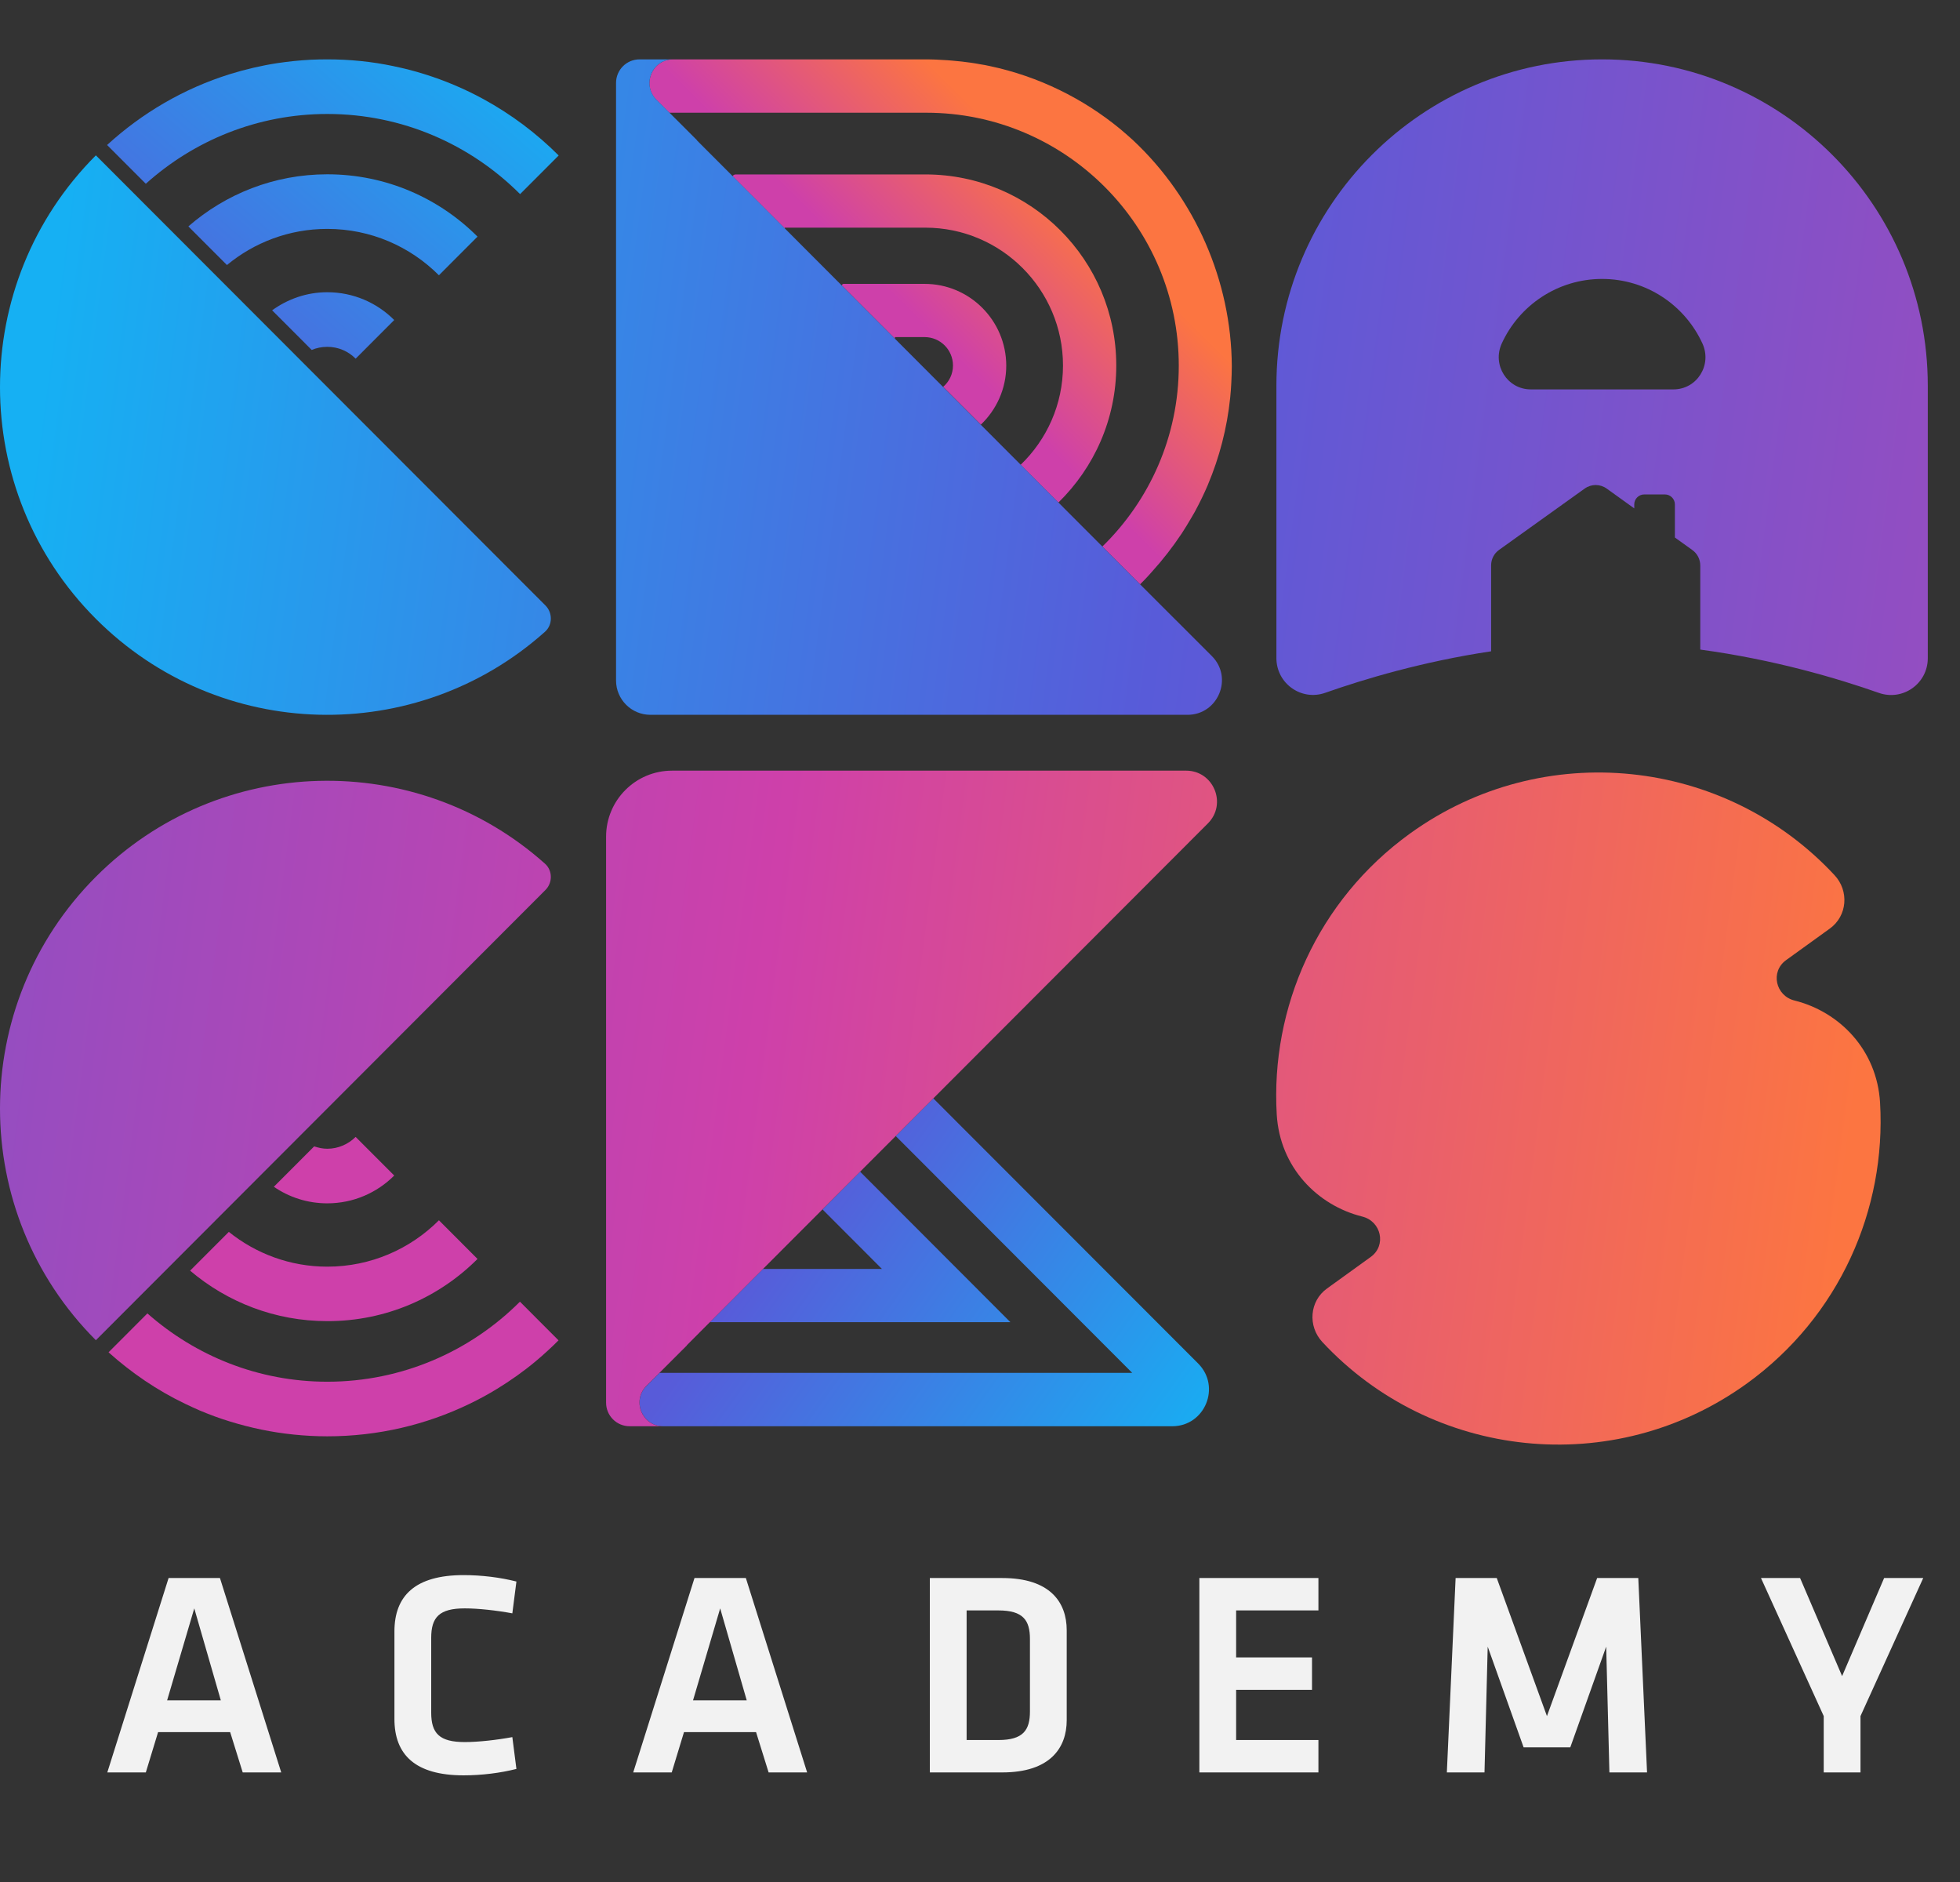
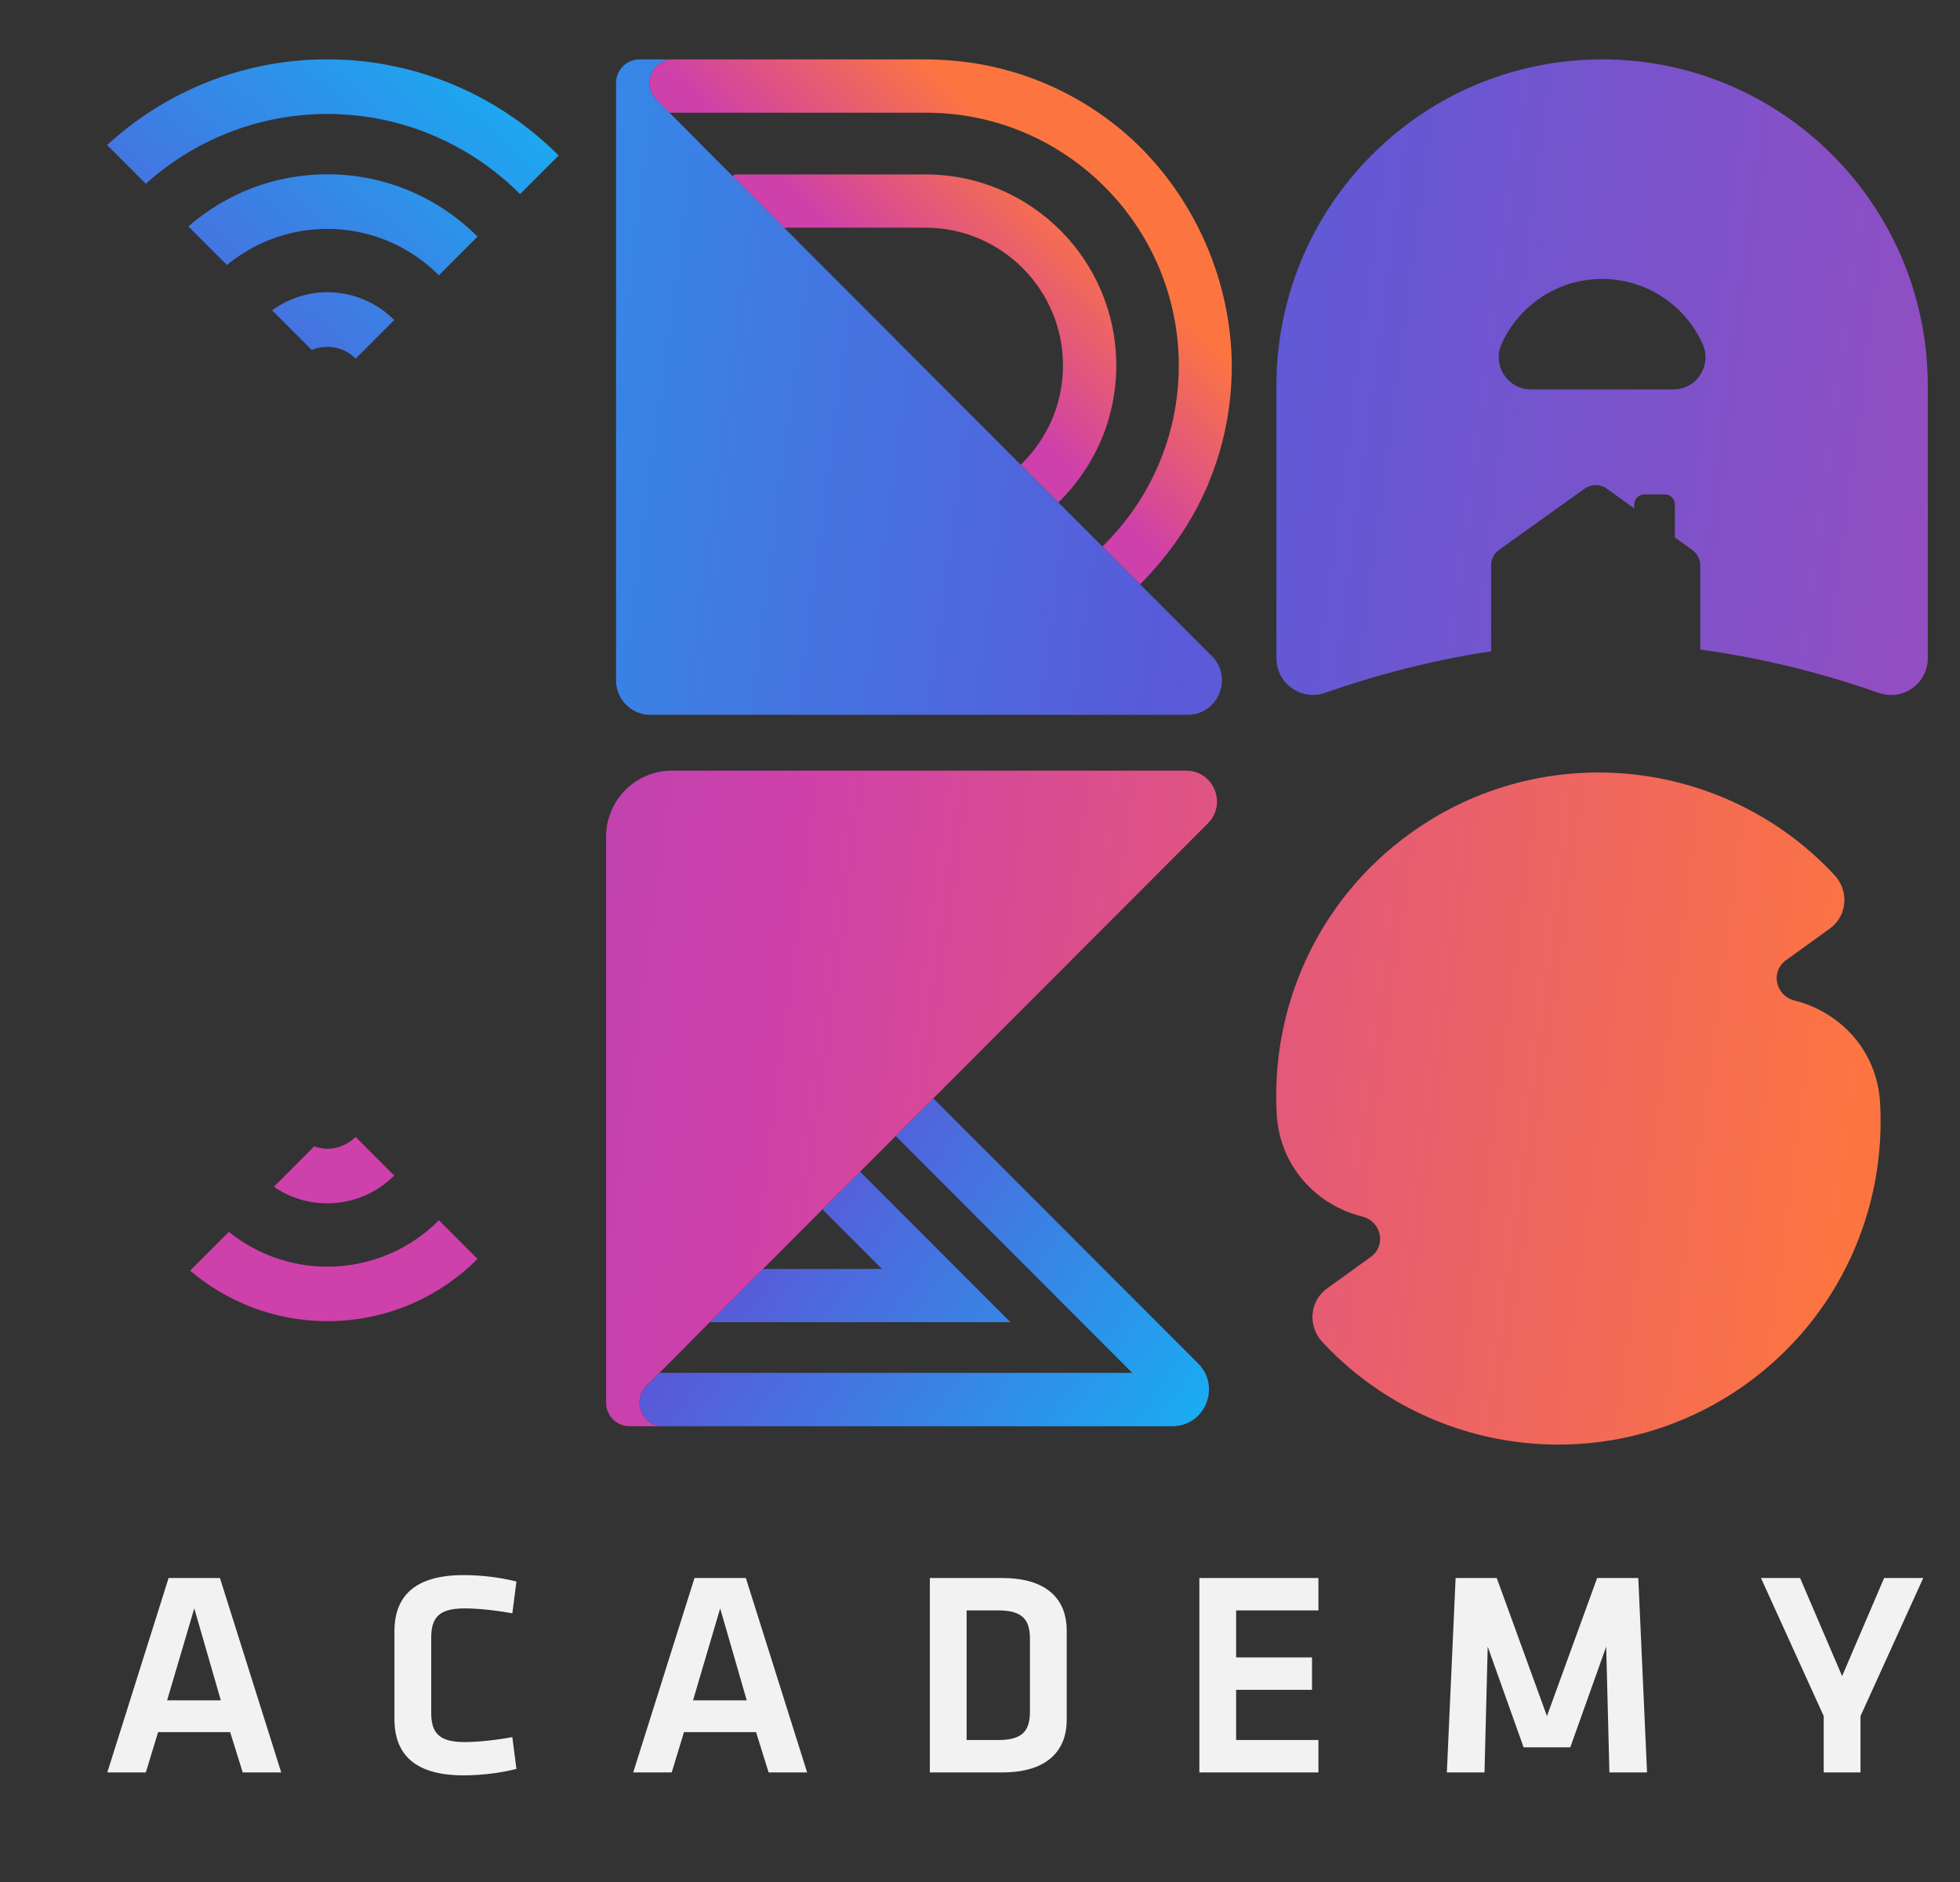
<svg xmlns="http://www.w3.org/2000/svg" width="402" height="386" viewBox="0 0 402 386" fill="none">
  <rect x="0" y="0" width="402" height="386" fill="#333333" stroke="none" />
  <path d="M49.781 363.451H57.681L45.112 323.588H34.578L22.008 363.451H29.909L32.423 355.191H47.207L49.781 363.451ZM39.845 329.813L45.291 348.667H34.278L39.845 329.813ZM80.899 352.498C80.899 359.8 85.149 364.05 95.085 364.05C98.796 364.05 102.627 363.571 105.919 362.733L105.081 356.209C101.849 356.807 98.078 357.226 95.324 357.226C90.117 357.226 88.441 355.431 88.441 351.181V335.858C88.441 331.609 90.117 329.813 95.324 329.813C98.078 329.813 101.849 330.232 105.081 330.83L105.919 324.306C102.627 323.468 98.796 322.989 95.085 322.989C85.149 322.989 80.899 327.239 80.899 334.541V352.498ZM157.645 363.451H165.546L152.977 323.588H142.442L129.873 363.451H137.773L140.287 355.191H155.071L157.645 363.451ZM147.709 329.813L153.156 348.667H142.143L147.709 329.813ZM190.714 323.588V363.451H205.558C215.374 363.451 218.786 358.423 218.786 352.737V334.302C218.786 328.556 215.374 323.588 205.558 323.588H190.714ZM198.256 330.232H204.78C209.867 330.232 211.244 332.267 211.244 336.098V350.942C211.244 354.772 209.867 356.807 204.78 356.807H198.256V330.232ZM245.991 363.451H270.411V356.807H253.532V346.512H269.095V339.868H253.532V330.232H270.411V323.588H245.991V363.451ZM329.433 337.654L330.092 363.451H337.813L336.017 323.588H327.578L317.283 351.899L306.988 323.588H298.548L296.752 363.451H304.474L305.132 337.654L312.494 358.304H322.071L329.433 337.654ZM377.82 343.699L369.201 323.588H361.18L374.049 351.899V363.451H381.591V351.899L394.46 323.588H386.439L377.82 343.699Z" fill="#F2F2F2" />
  <path d="M328.593 12.174C291.707 12.174 261.793 42.14 261.793 79.091V134.948C261.793 140.162 266.922 143.806 271.823 142.06C279.731 139.276 291.782 135.657 305.83 133.556V115.941C305.83 114.676 306.436 113.486 307.472 112.752L325.006 100.199C326.37 99.212 328.189 99.212 329.553 100.199L335.187 104.248V103.438C335.187 102.325 336.097 101.388 337.234 101.388H341.478C342.59 101.388 343.525 102.299 343.525 103.438V110.221L347.087 112.777C348.123 113.511 348.729 114.701 348.729 115.966V133.202C363.913 135.252 376.95 139.124 385.363 142.085C390.265 143.806 395.393 140.187 395.393 134.973V79.091C395.393 42.14 365.48 12.174 328.593 12.174ZM343.222 79.85H313.965C309.165 79.85 306.006 74.864 308.002 70.461C311.565 62.64 319.447 57.199 328.593 57.199C337.739 57.199 345.622 62.64 349.184 70.461C351.18 74.864 348.047 79.85 343.222 79.85Z" fill="url(#paint0_linear_1613_4582)" />
  <path d="M134.623 20.456L137.278 23.114H189.97C218.538 23.114 241.77 46.376 241.77 74.98C241.77 89.525 235.745 102.664 226.094 112.071L233.83 119.816C234.417 119.254 234.979 118.666 235.54 118.052L236.204 117.311C238.502 114.78 240.519 112.173 242.306 109.489C242.306 109.489 242.306 109.463 242.331 109.463C243.072 108.339 243.735 107.214 244.399 106.089C244.603 105.731 244.833 105.348 245.037 104.99C245.548 104.044 246.033 103.098 246.492 102.153C246.926 101.258 247.335 100.363 247.718 99.469C247.718 99.443 247.743 99.417 247.743 99.392C250.092 93.819 251.675 87.812 252.313 81.549C252.313 81.447 252.339 81.371 252.339 81.268C252.441 80.348 252.492 79.428 252.543 78.482C252.594 77.383 252.645 76.284 252.645 75.184C252.645 75.133 252.645 75.082 252.645 75.031C252.543 57.623 245.114 40.676 232.426 28.789C231.736 28.15 231.022 27.537 230.307 26.923C230.128 26.77 229.949 26.616 229.771 26.463C222.163 20.2 213.049 15.676 203.041 13.554C202.352 13.401 201.688 13.273 200.999 13.171C200.386 13.069 199.774 12.941 199.161 12.864C197.884 12.685 196.582 12.532 195.28 12.429C194.974 12.404 194.668 12.378 194.336 12.353C192.855 12.251 191.349 12.174 189.792 12.174H138.043C133.729 12.174 131.585 17.389 134.623 20.456Z" fill="url(#paint1_linear_1613_4582)" />
  <path d="M189.813 35.769H150.88C150.6 35.769 150.395 35.922 150.242 36.126L160.965 46.862V46.684H189.787C205.36 46.684 218.023 59.362 218.023 74.955C218.023 82.956 214.678 90.165 209.343 95.303L217.078 103.048C224.38 95.916 228.949 85.973 228.949 74.955C228.949 53.304 211.436 35.769 189.813 35.769Z" fill="url(#paint2_linear_1613_4582)" />
-   <path d="M189.637 58.211H173.018C172.839 58.211 172.686 58.364 172.66 58.543L183.561 69.458V69.126H189.637C192.854 69.126 195.458 71.733 195.458 74.954C195.458 76.718 194.667 78.277 193.441 79.325L201.177 87.071C204.368 84.029 206.385 79.734 206.385 74.954C206.359 65.726 198.879 58.211 189.637 58.211Z" fill="url(#paint3_linear_1613_4582)" />
  <path d="M176.416 240.266L168.706 248.011L180.883 260.204H156.503L145.602 271.119H207.23L176.416 240.266Z" fill="url(#paint4_linear_1613_4582)" />
  <path d="M245.753 279.605L191.426 225.234L183.716 232.954L232.222 281.522H135.262L132.607 284.181C129.543 287.223 131.713 292.463 136.027 292.463H240.468C247.132 292.437 250.476 284.36 245.753 279.605Z" fill="url(#paint5_linear_1613_4582)" />
  <path d="M233.907 119.893L142.946 28.789L142.971 28.764L134.649 20.456C131.585 17.389 133.73 12.174 138.044 12.174H131.228H131.177C128.496 12.174 126.352 14.347 126.352 17.005V17.056V43.922V139.524C126.352 143.435 129.517 146.58 133.398 146.58H243.557C249.837 146.58 253.003 138.962 248.535 134.514L233.907 119.893Z" fill="url(#paint6_linear_1613_4582)" />
  <path d="M243.276 158.029H137.839C130.359 158.029 124.309 164.088 124.309 171.577V260.712V287.578V287.629C124.309 290.313 126.479 292.461 129.134 292.461H129.185H136.001C131.687 292.461 129.542 287.246 132.58 284.179L140.903 275.871L140.877 275.845L231.89 184.716L247.743 168.842C251.726 164.854 248.918 158.029 243.276 158.029Z" fill="url(#paint7_linear_1613_4582)" />
  <path d="M385.604 226.103C384.966 215.265 377.281 207.468 368.065 205.168C364.159 204.197 363.062 199.237 366.329 196.886L375.29 190.419C378.89 187.837 379.298 182.699 376.26 179.452C353.871 155.373 316.572 151.181 289.205 170.915C270.16 184.667 260.586 206.676 261.863 228.532C262.501 239.37 270.186 247.167 279.402 249.467C283.308 250.438 284.405 255.398 281.138 257.749L272.177 264.216C268.577 266.798 268.194 271.936 271.207 275.183C293.596 299.262 330.894 303.454 358.262 283.72C377.307 269.968 386.881 247.959 385.604 226.103Z" fill="url(#paint8_linear_1613_4582)" />
-   <path d="M19.664 126.896C44.964 152.228 85.428 153.122 111.8 129.528C113.357 128.123 113.357 125.643 111.876 124.16L19.664 31.855C-6.555 58.108 -6.555 100.669 19.664 126.896Z" fill="url(#paint9_linear_1613_4582)" />
-   <path d="M19.664 179.785C-6.555 206.037 -6.555 248.598 19.664 274.825L111.876 182.494C113.357 181.012 113.357 178.532 111.8 177.126C85.453 153.583 44.964 154.453 19.664 179.785Z" fill="url(#paint10_linear_1613_4582)" />
  <path d="M67.126 23.37C82.546 23.37 96.536 29.658 106.672 39.806L114.586 31.882C110.041 27.332 104.833 23.421 99.115 20.303C95.311 18.232 91.277 16.519 87.09 15.216C84.997 14.551 82.853 14.014 80.657 13.554C76.291 12.634 71.773 12.174 67.126 12.174C65.978 12.174 64.803 12.199 63.68 12.251C61.382 12.378 59.136 12.608 56.915 12.941C53.57 13.452 50.328 14.219 47.188 15.19C37.665 18.155 29.113 23.191 21.965 29.735L29.904 37.685C39.784 28.815 52.83 23.37 67.126 23.37Z" fill="url(#paint11_linear_1613_4582)" />
  <path d="M67.124 46.937C76.059 46.937 84.152 50.567 90.023 56.447L97.938 48.522C90.049 40.624 79.174 35.741 67.124 35.741C56.223 35.741 46.266 39.78 38.633 46.426L46.547 54.35C52.138 49.724 59.312 46.937 67.124 46.937Z" fill="url(#paint12_linear_1613_4582)" />
  <path d="M67.122 71.12C69.394 71.12 71.462 72.04 72.943 73.549L80.857 65.624C77.334 62.097 72.483 59.924 67.122 59.924C62.884 59.924 59.004 61.33 55.812 63.63L63.931 71.759C64.901 71.35 65.999 71.12 67.122 71.12Z" fill="url(#paint13_linear_1613_4582)" />
-   <path d="M67.121 283.333C52.977 283.333 40.085 278.016 30.231 269.325L22.266 277.3C26.963 281.518 32.248 285.122 38.017 287.883C38.987 288.343 39.983 288.803 40.979 289.238C42.995 290.081 45.038 290.848 47.157 291.487C51.369 292.791 55.735 293.711 60.253 294.171C62.5 294.401 64.798 294.529 67.121 294.529C77.537 294.529 87.417 292.152 96.224 287.908C98.19 286.963 100.079 285.94 101.917 284.815C104.675 283.128 107.33 281.262 109.806 279.192C110.623 278.502 111.44 277.811 112.231 277.07C113.023 276.329 113.814 275.613 114.555 274.846L106.64 266.922C96.531 277.044 82.541 283.333 67.121 283.333Z" fill="url(#paint14_linear_1613_4582)" />
  <path d="M97.94 258.155L90.025 250.23C84.154 256.11 76.061 259.74 67.126 259.74C59.492 259.74 52.472 257.056 46.932 252.608L38.992 260.558C46.574 266.999 56.403 270.91 67.126 270.91C79.15 270.936 90.051 266.053 97.94 258.155Z" fill="url(#paint15_linear_1613_4582)" />
  <path d="M80.855 241.055L72.941 233.131C71.46 234.613 69.392 235.559 67.12 235.559C66.175 235.559 65.282 235.355 64.439 235.074L56.168 243.356C59.283 245.503 63.061 246.755 67.12 246.755C72.481 246.755 77.332 244.583 80.855 241.055Z" fill="url(#paint16_linear_1613_4582)" />
  <defs>
    <linearGradient id="paint0_linear_1613_4582" x1="10.028" y1="38.941" x2="778.422" y2="140.018" gradientUnits="userSpaceOnUse">
      <stop stop-color="#16B0F3" />
      <stop offset="0.299" stop-color="#585BD9" />
      <stop offset="0.718" stop-color="#CE40AA" />
      <stop offset="1" stop-color="#FC7541" />
    </linearGradient>
    <linearGradient id="paint1_linear_1613_4582" x1="116.924" y1="134.915" x2="214.36" y2="36.432" gradientUnits="userSpaceOnUse">
      <stop offset="0.718" stop-color="#CE40AA" />
      <stop offset="1" stop-color="#FC7541" />
    </linearGradient>
    <linearGradient id="paint2_linear_1613_4582" x1="118.075" y1="136.059" x2="215.511" y2="37.575" gradientUnits="userSpaceOnUse">
      <stop offset="0.718" stop-color="#CE40AA" />
      <stop offset="1" stop-color="#FC7541" />
    </linearGradient>
    <linearGradient id="paint3_linear_1613_4582" x1="121.303" y1="139.249" x2="218.739" y2="40.765" gradientUnits="userSpaceOnUse">
      <stop offset="0.718" stop-color="#CE40AA" />
      <stop offset="1" stop-color="#FC7541" />
    </linearGradient>
    <linearGradient id="paint4_linear_1613_4582" x1="237.928" y1="310.617" x2="-29.221" y2="120.376" gradientUnits="userSpaceOnUse">
      <stop stop-color="#16B0F3" />
      <stop offset="0.299" stop-color="#585BD9" />
      <stop offset="1" stop-color="#585BD9" />
    </linearGradient>
    <linearGradient id="paint5_linear_1613_4582" x1="237.098" y1="311.781" x2="-30.051" y2="121.54" gradientUnits="userSpaceOnUse">
      <stop stop-color="#16B0F3" />
      <stop offset="0.299" stop-color="#585BD9" />
      <stop offset="1" stop-color="#585BD9" />
    </linearGradient>
    <linearGradient id="paint6_linear_1613_4582" x1="6.054" y1="62.305" x2="794.215" y2="166.031" gradientUnits="userSpaceOnUse">
      <stop stop-color="#16B0F3" />
      <stop offset="0.299" stop-color="#585BD9" />
      <stop offset="0.718" stop-color="#CE40AA" />
      <stop offset="1" stop-color="#FC7541" />
    </linearGradient>
    <linearGradient id="paint7_linear_1613_4582" x1="-410.299" y1="146.516" x2="375.598" y2="249.944" gradientUnits="userSpaceOnUse">
      <stop stop-color="#16B0F3" />
      <stop offset="0.299" stop-color="#585BD9" />
      <stop offset="0.718" stop-color="#CE40AA" />
      <stop offset="1" stop-color="#FC7541" />
    </linearGradient>
    <linearGradient id="paint8_linear_1613_4582" x1="-392.361" y1="132.832" x2="379.764" y2="234.447" gradientUnits="userSpaceOnUse">
      <stop stop-color="#16B0F3" />
      <stop offset="0.299" stop-color="#585BD9" />
      <stop offset="0.718" stop-color="#CE40AA" />
      <stop offset="1" stop-color="#FC7541" />
    </linearGradient>
    <linearGradient id="paint9_linear_1613_4582" x1="7.694" y1="84.805" x2="769.753" y2="185.096" gradientUnits="userSpaceOnUse">
      <stop stop-color="#16B0F3" />
      <stop offset="0.299" stop-color="#585BD9" />
      <stop offset="0.718" stop-color="#CE40AA" />
      <stop offset="1" stop-color="#FC7541" />
    </linearGradient>
    <linearGradient id="paint10_linear_1613_4582" x1="-392.985" y1="159.605" x2="367.998" y2="259.754" gradientUnits="userSpaceOnUse">
      <stop stop-color="#16B0F3" />
      <stop offset="0.299" stop-color="#585BD9" />
      <stop offset="0.718" stop-color="#CE40AA" />
      <stop offset="1" stop-color="#FC7541" />
    </linearGradient>
    <linearGradient id="paint11_linear_1613_4582" x1="94.939" y1="0.081" x2="-132.647" y2="261.612" gradientUnits="userSpaceOnUse">
      <stop stop-color="#16B0F3" />
      <stop offset="0.299" stop-color="#585BD9" />
      <stop offset="1" stop-color="#585BD9" />
    </linearGradient>
    <linearGradient id="paint12_linear_1613_4582" x1="103.193" y1="7.265" x2="-124.392" y2="268.796" gradientUnits="userSpaceOnUse">
      <stop stop-color="#16B0F3" />
      <stop offset="0.299" stop-color="#585BD9" />
      <stop offset="1" stop-color="#585BD9" />
    </linearGradient>
    <linearGradient id="paint13_linear_1613_4582" x1="111.704" y1="14.674" x2="-115.881" y2="276.204" gradientUnits="userSpaceOnUse">
      <stop stop-color="#16B0F3" />
      <stop offset="0.299" stop-color="#585BD9" />
      <stop offset="1" stop-color="#585BD9" />
    </linearGradient>
    <linearGradient id="paint14_linear_1613_4582" x1="98.633" y1="312.053" x2="-16.593" y2="175.1" gradientUnits="userSpaceOnUse">
      <stop offset="0.718" stop-color="#CE40AA" />
      <stop offset="1" stop-color="#FC7541" />
    </linearGradient>
    <linearGradient id="paint15_linear_1613_4582" x1="106.865" y1="305.131" x2="-8.361" y2="168.178" gradientUnits="userSpaceOnUse">
      <stop offset="0.718" stop-color="#CE40AA" />
      <stop offset="1" stop-color="#FC7541" />
    </linearGradient>
    <linearGradient id="paint16_linear_1613_4582" x1="115.338" y1="298" x2="0.112" y2="161.047" gradientUnits="userSpaceOnUse">
      <stop offset="0.718" stop-color="#CE40AA" />
      <stop offset="1" stop-color="#FC7541" />
    </linearGradient>
  </defs>
</svg>